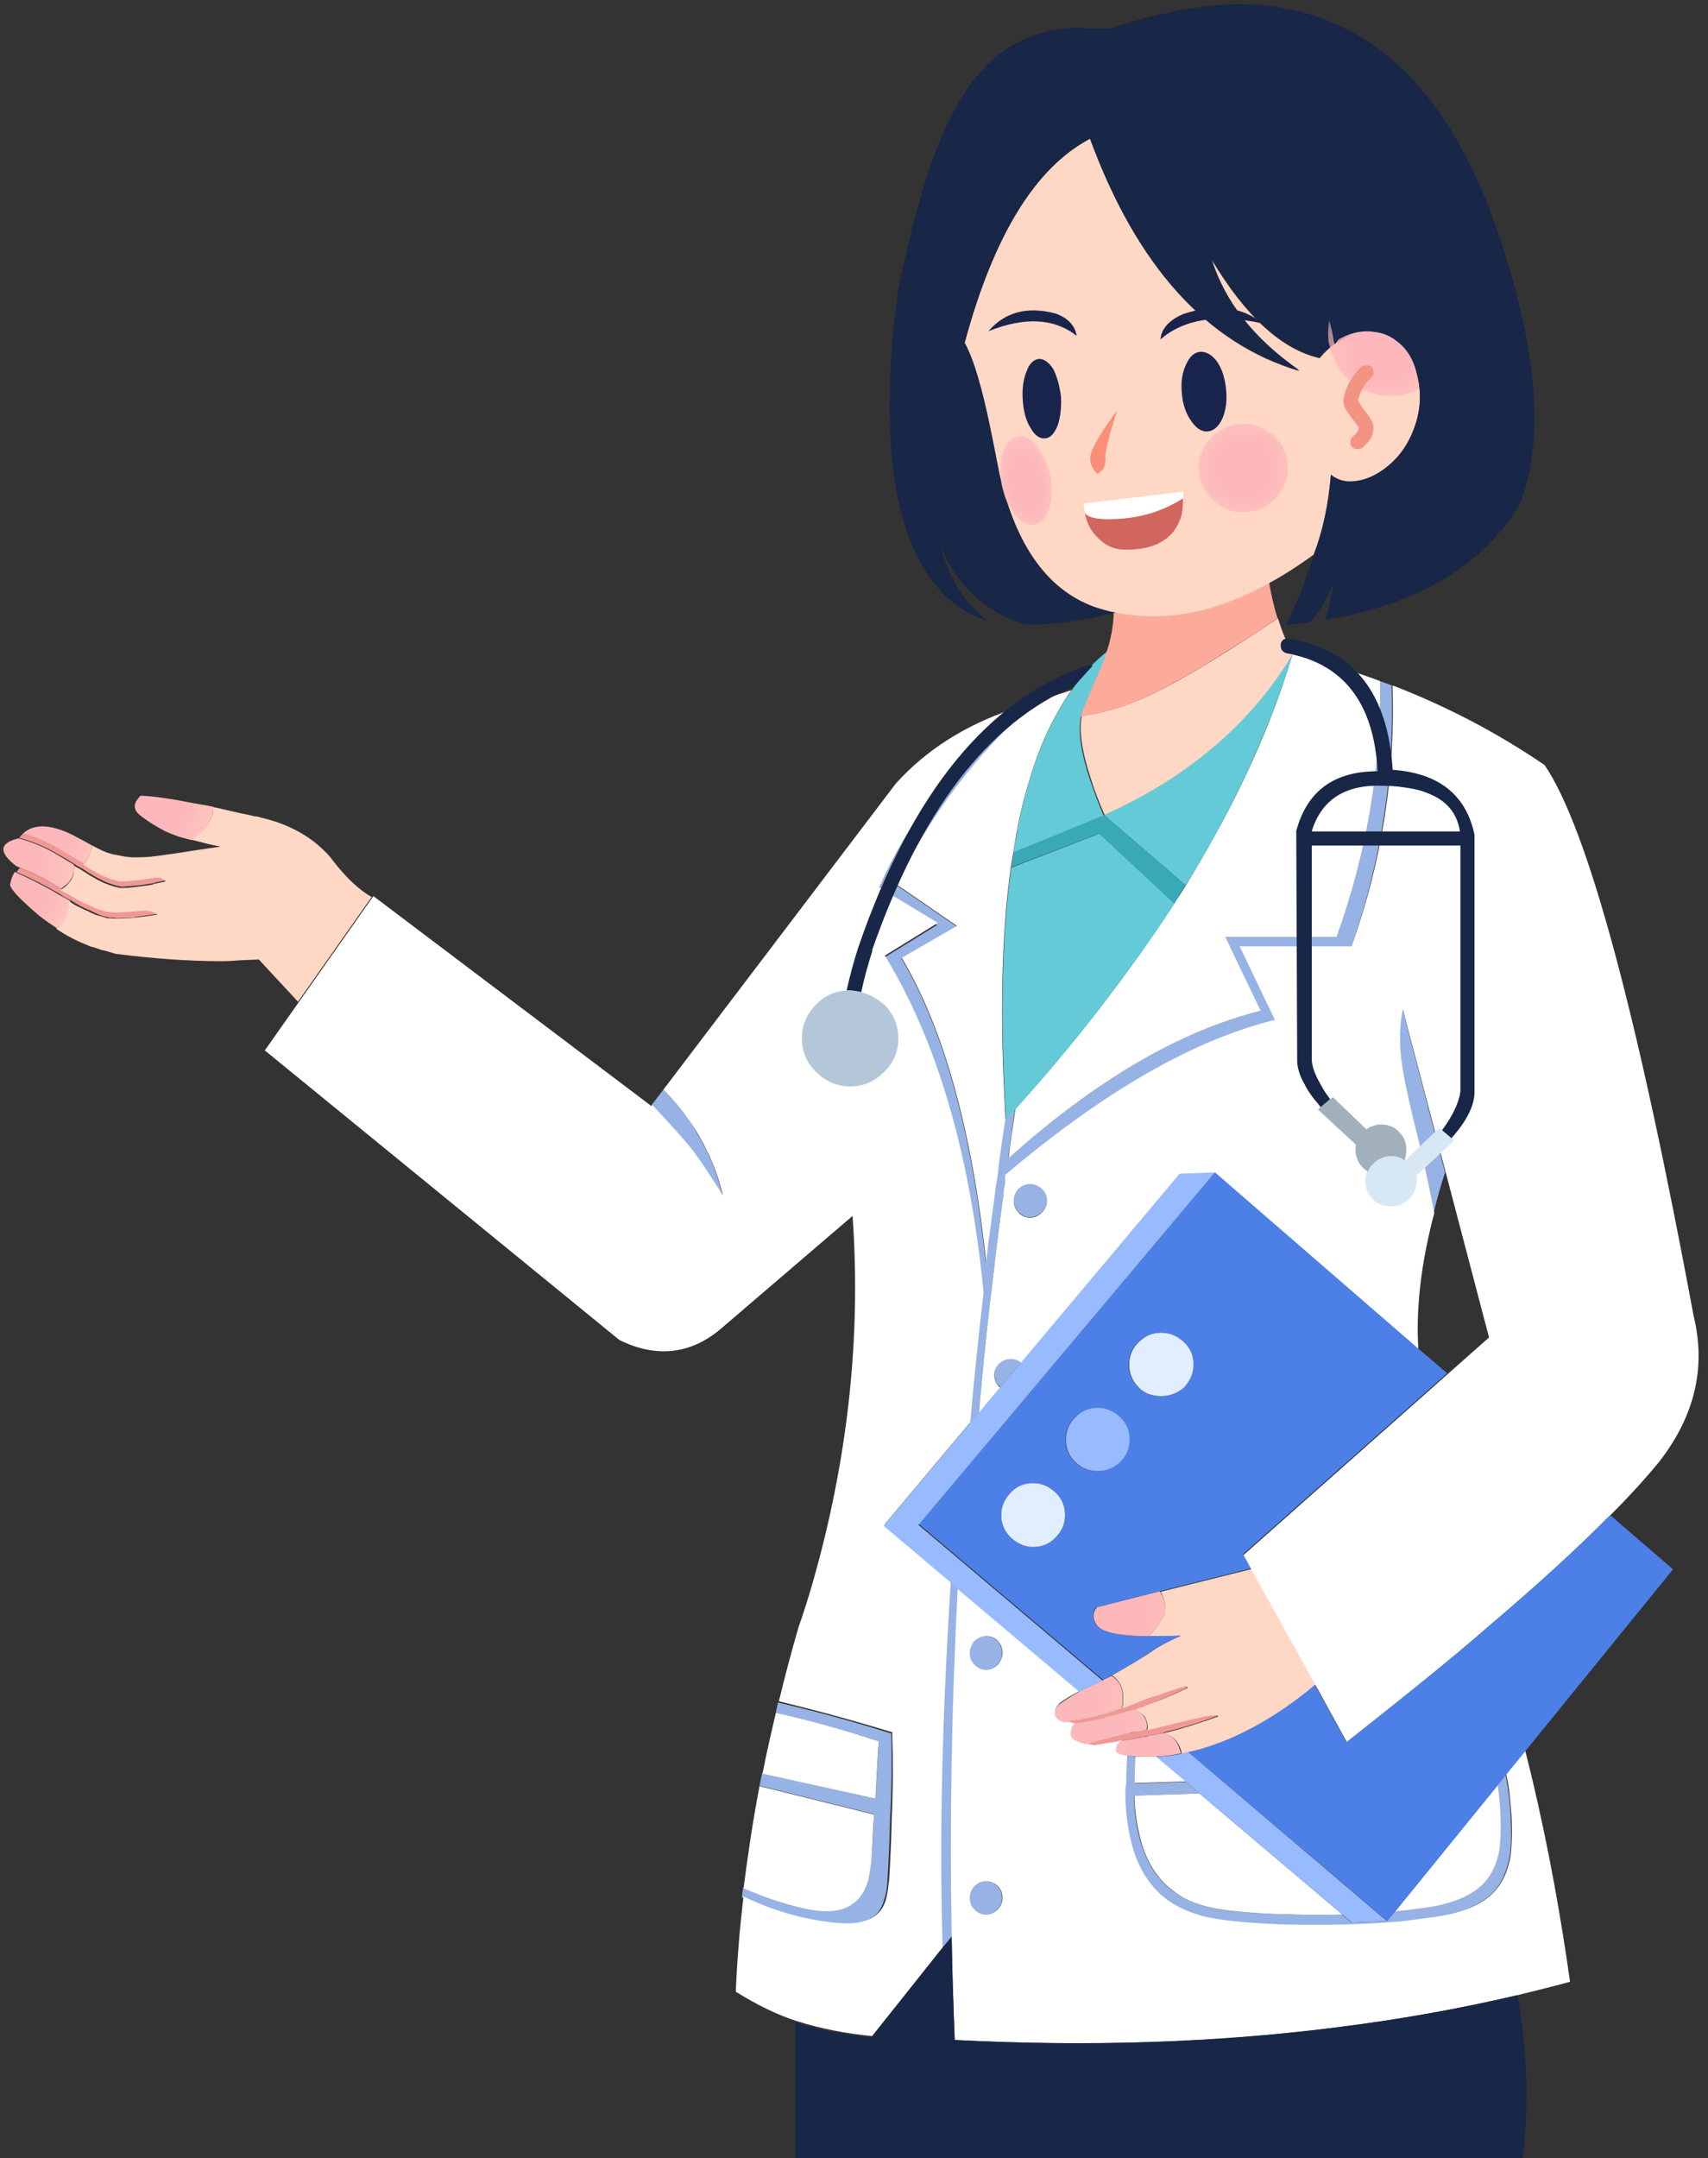
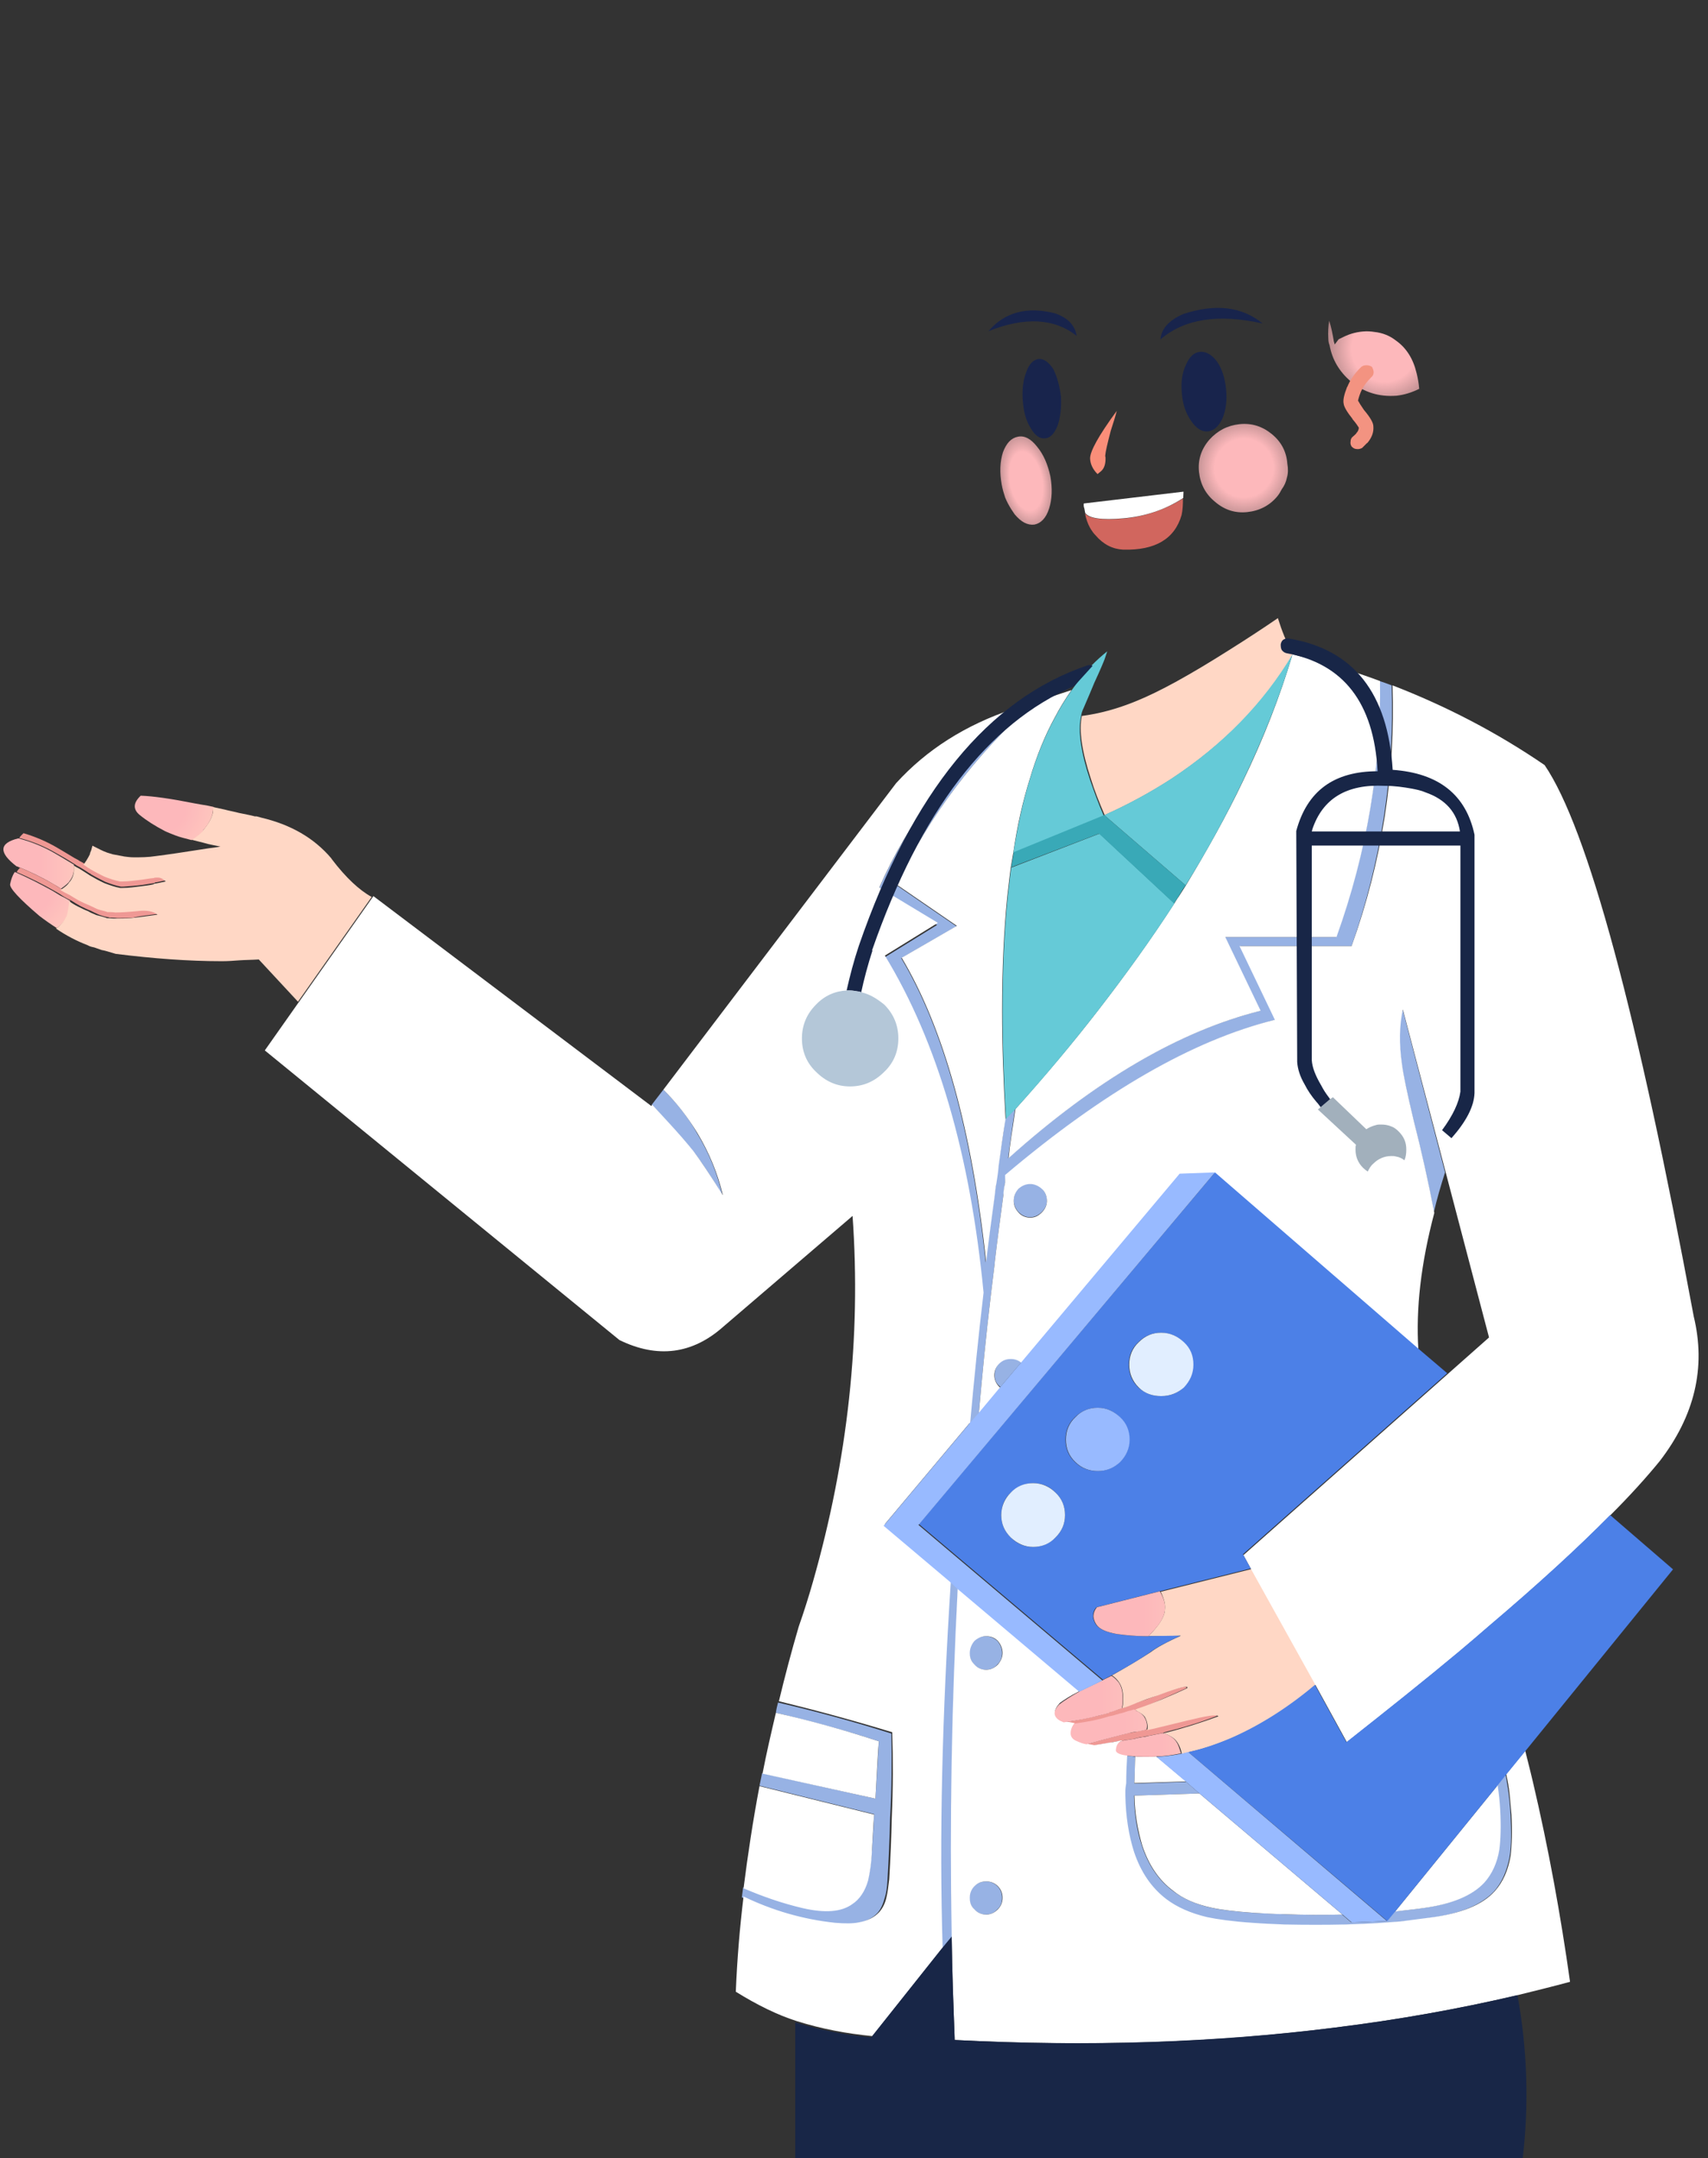
<svg xmlns="http://www.w3.org/2000/svg" xmlns:xlink="http://www.w3.org/1999/xlink" height="717.1" preserveAspectRatio="xMidYMid meet" version="1.0" viewBox="-1.6 -1.3 567.6 717.1" width="567.6" zoomAndPan="magnify">
  <rect x="-1.6" y="-1.3" width="567.6" height="717.1" fill="#333333" stroke="none" />
  <g>
    <g>
      <g>
        <g transform="matrix(1.432 0 0 1.432 -1874.15 1439.6)">
          <g>
            <path d="M1461.6-753.4l-2.7,3.5l3.6,3.9c2.4,2.6,4.4,4.9,6,6.9s3.9,5.4,6.8,10.2c-1.2-5.1-3.1-9.8-5.9-14.4 C1467.3-747.1,1464.6-750.4,1461.6-753.4 M1569.1-598.9c0,0.2-0.1,0.4-0.1,0.6c-0.1,1.7-0.1,3.7-0.2,5.9 c-0.1,0.6-0.1,1.2-0.2,1.9c0,0.3,0,0.6,0,1c0.1,4.8,0.8,9.2,2,13c1.6,4.7,4.1,8.4,7.5,11c2.5,2,5.7,3.4,9.5,4.2 c2.5,0.6,6,1,10.4,1.3c2.6,0.2,5.1,0.3,7.6,0.4c4.9,0.1,9.6,0.1,14,0c3-0.1,5.8-0.2,8.6-0.4c1.4-0.1,2.8-0.2,4.2-0.3 c2.3-0.3,4.6-0.5,6.9-0.9c7.1-0.9,12-3,15-6.1c1.9-2.1,3.1-4.9,3.7-8.2c0.4-2.5,0.4-5.7,0.2-9.6c-0.1-1.9-0.3-4-0.6-6.1 c-0.1-0.4-0.1-0.8-0.2-1.2c-0.1-0.7-0.2-1.4-0.4-2.1l-2,2.5c0.3,2,0.4,3.9,0.6,5.8c0.2,3.7,0.1,6.8-0.2,9.1 c-0.5,3.2-1.7,5.8-3.5,7.7c-2.8,3-7.5,5-14.2,5.9c-2.1,0.3-4.3,0.5-6.5,0.8l-1.8,2.2l-8.2,0.3l-2.1-1.8c-4.4,0.1-9,0.1-13.8-0.1 c-2.2-0.1-4.4-0.2-6.7-0.3c-4.3-0.3-7.6-0.7-9.9-1.2c-3.7-0.8-6.7-2.2-9-4c-3.2-2.4-5.6-5.9-7.1-10.5c-1.1-3.4-1.7-7.2-1.8-11.5 l15.2-0.5l-3.1-2.7l-12,0.4c0.1-2.3,0.1-4.4,0.2-6.2C1570.3-598.8,1569.6-598.8,1569.1-598.9 M1539.1-563.2 c0.8-0.7,1.1-1.6,1.1-2.7c0-1.1-0.4-2-1.1-2.7c-0.8-0.8-1.7-1.1-2.7-1.1s-2,0.4-2.7,1.1c-0.8,0.8-1.1,1.7-1.1,2.7 c0,1.1,0.4,2,1.1,2.7c0.8,0.8,1.7,1.2,2.7,1.2C1537.5-562,1538.4-562.4,1539.1-563.2 M1539.1-620c0.8-0.8,1.1-1.6,1.1-2.7 c0-1-0.4-2-1.1-2.8c-0.8-0.7-1.7-1.1-2.7-1.1s-2,0.4-2.7,1.1c-0.8,0.8-1.1,1.8-1.1,2.8s0.4,1.9,1.1,2.7c0.8,0.8,1.7,1.2,2.7,1.2 C1537.5-618.8,1538.4-619.2,1539.1-620 M1514.5-604c-8.5-2.7-17.3-5.1-26.3-7.2c-0.2,0.8-0.4,1.6-0.5,2.4 c8.2,1.9,16.2,4.1,23.9,6.6c-0.1,2-0.4,6.5-0.8,13.3l-26.3-5.9c-0.2,1-0.4,1.9-0.6,2.9l26.6,6.6c-0.1,2.5-0.3,5.2-0.5,8.2 s-0.5,5.4-1,7c-0.8,2.5-2,4.4-3.7,5.5c-2.5,1.8-6.3,2.1-11.5,0.9c-4.7-1.1-9.2-2.7-13.7-4.6c-0.1,0.8-0.2,1.5-0.3,2.3 c6.6,3.2,13.7,5.3,21.2,6.1c2.3,0.2,4.2,0.2,5.6-0.1c2-0.4,3.6-1.2,4.7-2.4c0.8-0.9,1.3-2.1,1.7-3.6c0.3-0.9,0.5-2.2,0.6-4 c0.3-4.9,0.5-9.8,0.6-14.4C1514.6-591.1,1514.6-597.7,1514.5-604 M1528.2-639.3c-0.1,0.1-0.1,0.2-0.1,0.3 c-2,30.8-2.7,59.2-1.9,85l2.4-2.9v-0.1c-0.5-27,0-53.9,1.4-80.8L1528.2-639.3 M1539.5-684.7c0.1,0.1,0.2,0.2,0.3,0.3l5-5.9 c-0.7-0.6-1.6-0.9-2.5-0.9c-1,0-2,0.4-2.7,1.1c-0.7,0.8-1.1,1.7-1.1,2.7C1538.4-686.3,1538.7-685.4,1539.5-684.7 M1633.1-772.2 c-0.8,3.6-0.9,7.9-0.2,12.7c0.3,2.4,1.2,6.7,2.7,13c1.8,7,3.4,14.2,4.8,21.5c0.7-3,1.6-6.1,2.6-9.2L1633.1-772.2 M1549.4-725 c0.8-0.8,1.2-1.6,1.2-2.7c0-1.1-0.4-2-1.2-2.8c-0.8-0.7-1.6-1.1-2.7-1.1c-1,0-2,0.4-2.7,1.1c-0.7,0.8-1.1,1.7-1.1,2.8 c0,1,0.4,1.9,1.1,2.7c0.8,0.8,1.7,1.2,2.7,1.2S1548.6-724.2,1549.4-725 M1630.6-847.2c-1-0.4-1.9-0.7-2.8-1 c0.4,19.8-3,39.6-10.1,59.4h-25.8l8.2,17.1c-18.8,4.7-38.3,16.1-58.5,34.2c0.4-3,0.9-6.8,1.6-11.4c-0.8,0.8-1.5,1.5-2.3,2.4 c-0.5,3.7-1.1,7.3-1.6,10.9c-0.2,1.3-0.4,2.6-0.5,3.9c-0.1,0.9-0.3,1.9-0.4,2.9c-0.7,5.2-1.4,10.3-2,15.5 c-3.3-30.6-9.8-54.2-19.6-70.6l12.8-7.4l-14-9.6c7.6-15.8,18.2-29.9,31.8-42.2l-4.8,1.6c-14.1,12.4-24.4,26.4-31.1,41.7 l13.6,8.2l-12.3,7.6c12.2,20,19.8,46,22.9,78.2c-1.1,10-2.2,20.1-3.1,30.1l2.2-2.5c0.8-9.2,1.7-18.4,2.8-27.6 c0.3-2.5,0.6-4.9,0.9-7.4c0-0.1,0-0.1,0-0.2c0.6-5.2,1.3-10.3,2-15.5c0.1-1,0.2-1.9,0.4-2.9c0-0.6,0.1-1.2,0.2-1.8 c22.7-19.3,43.6-31.3,62.6-36l-8.2-17.1h25.8C1628.2-806.5,1631.3-826.7,1630.6-847.2z" fill="#97B2E4" />
          </g>
          <radialGradient cx="760.678" cy="454.226" gradientTransform="translate(-247.035 -1732.155) scale(2.052)" gradientUnits="userSpaceOnUse" id="a" r="8.673" xlink:actuate="onLoad" xlink:show="other" xlink:type="simple">
            <stop offset=".326" stop-color="#fdb8bb" />
            <stop offset="1" stop-color="#ffd3c0" />
          </radialGradient>
          <path d="M1320.8-790.9L1320.8-790.9c1.1-0.7,1.9-1.6,2.4-2.7c0.1-0.1,0.1-0.3,0.2-0.4 c0.3-0.9,0.4-2,0.5-3.2c-0.8-0.5-1.6-0.9-2.2-1.2c-0.7-0.4-1.3-0.8-1.8-1.1c-2.7-1.5-5.6-3-8.8-4.4c0,0,0,0.1-0.1,0.1 c-0.5,0.8-0.8,1.7-1,2.7c-0.2,0.9,2.1,3.4,6.8,7.4C1318.1-792.7,1319.4-791.8,1320.8-790.9z" fill="url(#a)" />
          <linearGradient gradientTransform="translate(-2353.285 -1050.105) scale(2.052)" gradientUnits="userSpaceOnUse" id="b" x1="1785.068" x2="1796.255" xlink:actuate="onLoad" xlink:show="other" xlink:type="simple" y1="119.07" y2="119.07">
            <stop offset=".326" stop-color="#fdb8bb" />
            <stop offset="1" stop-color="#ffd3c0" />
          </linearGradient>
          <path d="M1324.8-804.3c0-0.2,0-0.4,0-0.6c0,0,0-0.1,0-0.2v-0.5c-1.8-1.1-3.2-1.9-4.2-2.5 c-2.7-1.6-5.6-2.8-8.7-3.6c-4.5,1.1-4.6,3.3-0.4,6.5h0.1c3,1.2,5.9,2.6,8.4,4.1c0.5,0.3,1.1,0.6,1.8,1.1c0,0,0-0.1,0.1-0.1 c1-0.7,1.7-1.3,1.9-1.7C1324.3-802.4,1324.7-803.3,1324.8-804.3z" fill="url(#b)" />
          <radialGradient cx="760.828" cy="453.833" gradientTransform="translate(-242.985 -1742.805) scale(2.052)" gradientUnits="userSpaceOnUse" id="c" r="8.781" xlink:actuate="onLoad" xlink:show="other" xlink:type="simple">
            <stop offset=".326" stop-color="#fdb8bb" />
            <stop offset="1" stop-color="#ffd3c0" />
          </radialGradient>
-           <path d="M1327-805.6c0.5-0.6,1-1.4,1.5-2.4c0.1-0.3,0.2-0.6,0.3-0.9c0.1-0.4,0.2-0.8,0.3-1.1 c-0.5-0.3-1.1-0.6-1.8-1c-0.6-0.3-1.1-0.6-1.7-0.9c-1.4-0.8-2.6-1.3-3.4-1.6c-4.1-1.5-7.2-1.3-9.3,0.8c2.7,0.8,5.3,1.9,7.7,3.3 c1.1,0.6,2.5,1.4,4.2,2.5c0.4,0.2,0.8,0.4,1.2,0.7c0.3,0.2,0.5,0.3,0.8,0.4C1326.9-805.8,1326.9-805.7,1327-805.6z" fill="url(#c)" />
          <g>
            <path d="M1344.5-794.2c-1.1-0.8-2.7-1.1-4.8-0.8c-2.2,0.2-3.8,0.3-5,0.3c-0.7-0.1-1.3-0.1-1.9-0.1 c-0.1,0-0.2-0.1-0.2-0.1c-0.6-0.1-1.3-0.3-2.1-0.6c-0.6-0.3-1.3-0.5-1.9-0.9c-0.8-0.4-1.6-0.7-2.4-1.1c-0.8-0.5-1.4-0.9-2-1.2 c-0.8-0.5-1.6-0.9-2.2-1.2c-0.7-0.4-1.3-0.8-1.8-1.1c-2.6-1.5-5.4-2.9-8.4-4.1l0.4,0.2c0.1,0.1,0.1,0.1,0.2,0.2l-0.2-0.1 c-0.3,0.3-0.5,0.6-0.7,0.9c3.2,1.4,6.2,2.9,8.8,4.4c0.5,0.3,1.1,0.6,1.8,1.1c0.6,0.4,1.4,0.8,2.2,1.2c0.6,0.4,1.3,0.8,2,1.2 c0.8,0.4,1.6,0.8,2.4,1.1c0.6,0.3,1.2,0.6,1.9,0.9c0.8,0.3,1.5,0.5,2.2,0.6c0.1,0,0.1,0,0.2,0.1c0.6,0,1.2,0,1.9,0.1 c1.2,0,2.4,0,3.7-0.1C1339.5-793.6,1341.5-793.8,1344.5-794.2 M1336.3-801.9c-0.3,0-0.5,0-0.6,0c-1.1-0.2-2.3-0.6-3.6-1.1 c-1.1-0.5-2.2-1.1-3.4-1.8c-0.1-0.1-0.2-0.1-0.3-0.2c-0.4-0.3-0.8-0.5-1.2-0.8c-0.1-0.1-0.1-0.1-0.2-0.2 c-0.3-0.1-0.5-0.3-0.8-0.4c-0.4-0.3-0.8-0.5-1.2-0.7c-1.8-1.1-3.2-1.9-4.2-2.5c-2.4-1.4-5-2.5-7.7-3.3c-0.1,0.1-0.2,0.2-0.3,0.3 c-0.3,0.3-0.5,0.5-0.7,0.8c3.1,0.8,6,2,8.7,3.6c1.1,0.6,2.5,1.4,4.2,2.5c0.4,0.3,0.8,0.5,1.2,0.7c0.7,0.4,1.4,0.9,2.2,1.4 c0.1,0,0.3,0.1,0.3,0.2c1.2,0.7,2.4,1.3,3.4,1.8c1.3,0.5,2.5,0.9,3.6,1.1c0.2,0,0.4,0,0.6,0c1.3-0.1,2.8-0.2,4.4-0.4 c0.8-0.1,1.7-0.3,2.6-0.4l0.3-0.1c0,0,0-0.1,0.1-0.1c0.3,0,1.1-0.2,2.6-0.5c-0.6-0.6-1.3-0.9-1.8-0.9s-0.9,0-0.9,0.1 c-1.1,0.2-2,0.3-2.9,0.4C1339-802.1,1337.6-801.9,1336.3-801.9 M1577.4-604.1c0.2-0.1,0.4-0.1,0.5-0.2c4-1,8.1-2.2,12.2-3.8 c-0.4-0.5-2.8-0.2-7.3,1c-4.4,1.1-6.7,1.6-7,1.7c-0.7,0.1-1.4,0.3-2.2,0.5c-0.1,0-0.3,0.1-0.4,0.1c-0.6,0.1-1.3,0.2-1.9,0.4 h-0.1c-0.6,0.1-1.2,0.2-1.7,0.3c-0.1,0-0.2,0-0.4,0.1c-1.3,0.3-4.4,1.1-9.4,2.5l1.6,0.3l3-0.5c0.2,0,0.4-0.1,0.6-0.1 c0.9-0.2,1.6-0.3,2.2-0.4c0.4,0,0.7-0.1,0.9-0.1c0.4-0.1,0.8-0.2,1.1-0.2c0.6-0.1,1.3-0.2,1.9-0.3c0,0,0.1-0.1,0.2-0.1 c0.6-0.1,1.1-0.3,1.6-0.3c0.4-0.1,0.9-0.2,1.5-0.3C1575.4-603.7,1576.4-603.9,1577.4-604.1 M1582.9-614.5 c0.6-0.8-1.6-0.3-6.6,1.6c-2.1,0.8-3.8,1.4-5.1,1.8c-0.9,0.3-1.5,0.6-2,0.8s-0.8,0.3-0.9,0.3s-0.2,0-0.4,0.1 c-0.2,0.1-0.4,0.1-0.5,0.2c-0.8,0.3-1.6,0.5-2.4,0.8c-0.1,0.1-0.2,0.1-0.3,0.2c-0.6,0.1-1.3,0.3-2,0.5c-2.6,0.6-5.3,1.2-8.3,1.6 c0.3,0,0.6,0.1,1,0.2c0.5,0.1,1,0.2,1.5,0.3c2.9-0.4,5.7-0.9,8.3-1.5c0.7-0.2,1.3-0.4,2-0.5c0.1,0,0.2,0,0.3-0.1 c0.6-0.2,1.2-0.4,1.8-0.5c0.3-0.1,0.5-0.2,0.7-0.2h0.1c0.3-0.1,0.6-0.3,0.9-0.3c0.1,0,0.3-0.1,0.5-0.2c0,0,0.1-0.1,0.2-0.1 C1575-611,1578.8-612.6,1582.9-614.5z" fill="#EF9894" />
          </g>
          <g>
            <path d="M1356.9-817.1c-0.4,1.2-1.1,2.3-2.1,3.5c0,0-0.1,0-0.1,0.1c-1.2,1.1-2.1,1.8-2.6,2l-0.1,0.1 c1.1,0.3,2.5,0.6,3.9,1c0.9,0.2,1.8,0.4,2.9,0.6c-1,0.2-1.9,0.3-2.7,0.4c-5.7,0.9-9.8,1.5-12.2,1.8c-1.9,0.3-3.6,0.3-5.2,0.3 c-0.8,0-1.5-0.1-2.3-0.2c-0.3-0.1-0.6-0.1-1-0.2c-0.5-0.1-1-0.2-1.6-0.3c-0.4-0.1-0.9-0.3-1.3-0.4c-0.9-0.3-2-0.9-3.4-1.6 c-0.1,0.4-0.2,0.7-0.3,1.1c-0.1,0.3-0.3,0.6-0.3,0.9c-0.5,1-1,1.8-1.5,2.4c0.4,0.3,0.8,0.5,1.2,0.8c0.1,0,0.3,0.1,0.3,0.2 c1.2,0.7,2.4,1.3,3.4,1.8c1.3,0.5,2.5,0.9,3.6,1.1c0.2,0,0.4,0,0.6,0c1.3,0,2.8-0.2,4.4-0.4c0.8-0.1,1.8-0.3,2.9-0.4 c0-0.1,0.3-0.1,0.9-0.1s1.2,0.3,1.8,0.9c-1.4,0.3-2.3,0.5-2.6,0.5c-0.1,0-0.1,0-0.1,0.1l-0.3,0.1c-0.9,0.2-1.8,0.3-2.6,0.4 c-1.6,0.2-3,0.4-4.4,0.4c-0.3,0-0.5,0-0.6,0c-1.1-0.2-2.3-0.6-3.6-1.1c-1.1-0.5-2.2-1.1-3.4-1.8c-0.1-0.1-0.2-0.1-0.3-0.2 c-0.8-0.5-1.5-1-2.2-1.4c-0.4-0.2-0.8-0.4-1.2-0.7v0.5c0,0.1,0,0.1,0,0.2c0,0.2,0,0.4,0,0.6c-0.1,1.1-0.5,2-1.1,2.6 c-0.2,0.4-0.8,1-1.9,1.7c0,0-0.1,0-0.1,0.1c0.6,0.4,1.4,0.8,2.2,1.2c0.6,0.4,1.3,0.8,2,1.2c0.8,0.4,1.6,0.8,2.4,1.1 c0.6,0.3,1.3,0.6,1.9,0.9c0.8,0.3,1.5,0.4,2.1,0.6c0,0,0.1,0,0.2,0.1c0.6,0,1.3,0,1.9,0.1c1.2,0,2.9-0.1,5-0.3 c2.2-0.3,3.8,0,4.8,0.8c-2.9,0.4-5,0.7-6.2,0.8c-1.3,0.1-2.5,0.1-3.7,0.1c-0.7,0-1.4-0.1-1.9-0.1c-0.1,0-0.1-0.1-0.2-0.1 c-0.6-0.2-1.4-0.4-2.2-0.6c-0.6-0.3-1.3-0.5-1.9-0.9c-0.8-0.3-1.6-0.7-2.4-1.1c-0.8-0.4-1.4-0.8-2-1.2c-0.1,1.3-0.3,2.3-0.5,3.2 c-0.1,0.2-0.1,0.3-0.2,0.4c-0.5,1.1-1.3,2-2.3,2.7h-0.1c2.3,1.6,4.8,2.9,7.4,3.9c0.5,0.3,1,0.4,1.5,0.5c0.6,0.2,1.1,0.4,1.7,0.6 c0.6,0.1,1.7,0.4,3.3,0.9c8.8,1.1,17,1.7,24.4,1.7c0.1,0,0.3,0,0.4,0c1.3,0,2.6-0.1,3.9-0.2c1.5-0.1,3-0.1,4.5-0.2l9.1,9.8 l17.1-24.3c-2.9-1.6-6-4.5-9.2-8.7c-0.1-0.1-0.1-0.2-0.2-0.3c-4-4.7-9.4-7.8-16.2-9.4c-0.3-0.1-0.7-0.2-1.1-0.3 c-0.1,0-0.2,0-0.4,0c-1.1-0.3-2.3-0.5-3.7-0.8c-1.1-0.3-2.3-0.5-3.4-0.8c-1-0.2-1.9-0.4-2.8-0.6 C1357.1-818.3,1357.1-817.6,1356.9-817.1 M1578-633c0,1.5-0.9,3.2-2.8,5.3c-0.4,0.4-0.7,0.8-1,1.1c2,0,4.5,0,7.5-0.1 c-3.4,1.5-5.7,2.8-7,3.8c-2.3,1.5-5.3,3.3-9,5.4c0.8,0.5,1.3,1.1,1.7,1.7c0.6,0.9,0.9,2.1,0.9,3.7c0,0.2,0,0.3,0,0.5 c0,0.6-0.1,1.2-0.2,1.7c0.1,0,0.3-0.1,0.4-0.1s0.4-0.1,0.9-0.3c0.5-0.2,1.1-0.4,2-0.8c1.3-0.5,2.9-1.1,5.1-1.8 c5-1.9,7.2-2.4,6.6-1.6c-4.1,1.9-7.9,3.5-11.4,4.7c-0.1,0-0.1,0-0.2,0.1c-0.2,0.1-0.3,0.1-0.5,0.2c0.1,0,0.3,0.1,0.5,0.3 c0.8,0.4,1.4,0.8,1.8,1.3c0.6,1.1,0.8,2.1,0.6,3.1c0.8-0.2,1.5-0.3,2.2-0.5c0.3-0.1,2.6-0.6,7-1.7c4.5-1.1,6.9-1.5,7.3-1 c-4.1,1.5-8.2,2.8-12.2,3.8c-0.2,0-0.4,0.1-0.5,0.2c0.3,0,0.5,0.1,0.7,0.2c1.2,0.5,2,1.1,2.5,1.9c0.4,0.6,0.8,1.5,1,2.6 c0.5-0.1,1.1-0.2,1.7-0.4c3.2-0.7,6.5-1.8,10-3.3c6.7-2.9,13.2-7,19.5-12.4l-14.9-26.8l-21.2,5.3 C1577.7-635.5,1578.1-634.1,1578-633 M1604.2-862.8c-3.2,2.2-7,4.7-11.3,7.4c-9,5.7-16.2,9.7-21.7,11.9 c-4.4,1.8-8.6,2.9-12.5,3.4c-0.7,3.4,0,8.2,2.1,14.6c0.8,2.6,1.9,5.4,3.2,8.4c5.6-2.5,10.7-5.3,15.5-8.4 c12-7.9,21.5-17.5,28.2-28.9C1606.2-857.1,1605.1-859.9,1604.2-862.8z" fill="#FFD7C5" />
          </g>
          <radialGradient cx="761.725" cy="453.562" gradientTransform="translate(-218.685 -1750.155) scale(2.052)" gradientUnits="userSpaceOnUse" id="d" r="9.601" xlink:actuate="onLoad" xlink:show="other" xlink:type="simple">
            <stop offset=".326" stop-color="#fdb8bb" />
            <stop offset="1" stop-color="#ffd3c0" />
          </radialGradient>
          <path d="M1354.8-813.6c1-1.1,1.7-2.3,2.1-3.5c0.1-0.5,0.2-1.2,0.3-1.9c-0.9-0.2-1.8-0.4-2.6-0.5 c-0.6-0.1-1.1-0.2-1.7-0.3c-5.5-1.1-9.7-1.7-12.6-1.8c-1.8,1.7-1.8,3.2-0.2,4.5c1.6,1.3,3.5,2.5,5.8,3.7c0.6,0.3,1.4,0.6,2.4,1 s2.3,0.7,3.8,1.1c0,0,0.1,0,0.1-0.1c0.6-0.3,1.5-1,2.6-2C1354.7-813.6,1354.8-813.6,1354.8-813.6z" fill="url(#d)" />
          <g>
            <path d="M1510.8-588.9c0.4-6.9,0.6-11.3,0.8-13.3c-7.7-2.5-15.7-4.8-23.9-6.6c-1.1,4.7-2.2,9.4-3.1,14.1 L1510.8-588.9 M1655.8-586.2c-0.1-1.9-0.3-3.8-0.6-5.8l-23.8,29.3c2.2-0.3,4.4-0.5,6.5-0.8c6.7-0.9,11.4-2.9,14.2-5.9 c1.8-2,3-4.6,3.5-7.7C1655.9-579.4,1656-582.5,1655.8-586.2 M1510-577c0.2-3,0.3-5.7,0.5-8.2l-26.6-6.6 c-1.5,7.9-2.7,15.8-3.7,23.7c4.4,1.9,9,3.5,13.7,4.6c5.2,1.2,9,0.9,11.5-0.9c1.7-1.1,3-3,3.7-5.5 C1509.5-571.6,1509.9-574,1510-577 M1570.9-589.6c0.1,4.3,0.8,8.1,1.8,11.5c1.5,4.6,3.9,8.1,7.1,10.5c2.3,1.9,5.3,3.2,9,4 c2.3,0.5,5.6,0.9,9.9,1.2c2.3,0.1,4.5,0.3,6.7,0.3c4.8,0.2,9.4,0.2,13.8,0.1l-33.2-28.1L1570.9-589.6 M1571.1-598.7 c-0.1,1.8-0.1,3.9-0.2,6.2l12-0.4l-6.9-5.8c-0.4,0-0.7,0-1.1,0.1C1573.4-598.6,1572.2-598.6,1571.1-598.7 M1557.7-613.6 c0.2-0.1,0.3-0.2,0.5-0.3l-28.3-23.9c-1.4,26.9-1.9,53.8-1.4,80.8v0.1c0.1,8,0.4,16,0.7,24c31,1.6,60.5,0.7,88.4-2.9 c14.5-1.8,28.6-4.3,42.2-7.5c4.1-1,8.1-2,12.2-3.1c-2.2-15.6-5-31-8.6-46.3c-0.2-0.8-0.4-1.6-0.6-2.5c-0.4-1.6-0.8-3.2-1.2-4.8 l-4.4,5.4c0.1,0.7,0.3,1.4,0.4,2.1c0.1,0.4,0.1,0.8,0.2,1.2c0.3,2.2,0.4,4.2,0.6,6.1c0.2,3.9,0.1,7.1-0.2,9.6 c-0.6,3.4-1.8,6.1-3.7,8.2c-2.9,3.2-7.9,5.2-15,6.1c-2.3,0.3-4.6,0.6-6.9,0.9c-1.4,0.1-2.9,0.2-4.2,0.3 c-2.8,0.2-5.6,0.3-8.6,0.4c-4.4,0.1-9.1,0.1-14,0c-2.4-0.1-5-0.2-7.6-0.4c-4.5-0.3-8-0.8-10.4-1.3c-3.8-0.9-7-2.3-9.5-4.2 c-3.4-2.6-5.9-6.2-7.5-11c-1.2-3.8-1.9-8.1-2-13c0-0.3,0-0.6,0-1c0-0.6,0.1-1.3,0.2-1.9c0-2.2,0.1-4.1,0.2-5.9 c0-0.2,0-0.4,0.1-0.6c-1.7-0.3-2.5-0.7-2.5-1.3c0.1-1.2,0.6-1.9,1.5-2.1c-0.3,0-0.6,0-0.9,0.1c-0.6,0.1-1.3,0.3-2.2,0.4 c-0.3,0-0.5,0.1-0.6,0.1l-3,0.5l-1.6-0.3c-0.7-0.1-1.5-0.3-2.4-0.8c-0.9-0.4-1.3-1-1.3-1.8c0-0.6,0.2-1.3,0.6-1.9 c0.1-0.1,0.1-0.3,0.2-0.3c-0.5-0.1-1-0.2-1.5-0.3c-0.4-0.1-0.7-0.1-1-0.2c-0.4-0.1-0.7-0.3-0.9-0.4c-0.7-0.4-1.1-0.9-1.2-1.5 c-0.1-0.7,0.3-1.4,1.1-2.3C1554.7-611.9,1556.1-612.8,1557.7-613.6 M1540.3-622.7c0,1-0.4,1.9-1.1,2.7c-0.8,0.8-1.7,1.2-2.7,1.2 s-2-0.4-2.7-1.2c-0.8-0.8-1.1-1.6-1.1-2.7c0-1,0.4-2,1.1-2.8c0.8-0.7,1.7-1.1,2.7-1.1c1.1,0,2,0.4,2.7,1.1 C1539.9-624.7,1540.3-623.7,1540.3-622.7 M1540.3-565.9c0,1.1-0.4,2-1.1,2.7c-0.8,0.8-1.7,1.2-2.7,1.2s-2-0.4-2.7-1.2 c-0.8-0.7-1.1-1.6-1.1-2.7c0-1.1,0.4-2,1.1-2.7c0.8-0.8,1.7-1.1,2.7-1.1c1.1,0,2,0.4,2.7,1.1S1540.3-567,1540.3-565.9 M1540.9-731.8c-0.2,0.9-0.4,1.9-0.4,2.9c-0.7,5.2-1.4,10.3-2,15.5c0,0,0,0.1,0,0.2c-0.3,2.4-0.6,4.9-0.9,7.4 c-1.1,9.2-2,18.4-2.8,27.6l5-6c-0.1-0.1-0.2-0.2-0.3-0.3c-0.7-0.7-1.1-1.6-1.1-2.6c0-1.1,0.4-2,1.1-2.7c0.8-0.8,1.7-1.1,2.7-1.1 s1.8,0.3,2.5,0.9l36.7-43.7l8.2-0.3l47.2,40.9c-0.6-9.5,0.6-20,3.7-31.7c-1.4-7.3-3-14.5-4.8-21.5c-1.5-6.3-2.4-10.6-2.7-13 c-0.7-4.8-0.6-9.1,0.2-12.7l10,38l10,38.1l-9.6,8.5l-47.4,42l1.8,3.3l14.9,26.8l7.3,13.3c9.5-7.5,18.3-14.5,26.2-21.1 c2.4-2,4.7-4,6.9-5.9c11.2-9.5,20.6-18.1,28.1-25.7c4.5-4.5,8.3-8.7,11.4-12.5c8.1-10.5,10.8-21.7,7.9-33.6 c-13.1-70.5-24.6-113.2-34.6-127.9c-11.1-7.6-22.9-13.7-35.3-18.5c0.7,20.5-2.4,40.7-9.5,60.5h-26l8.2,17.1 c-19,4.7-39.8,16.7-62.6,36C1540.9-733,1540.9-732.5,1540.9-731.8 M1550.6-727.6c0,1-0.4,1.9-1.2,2.7c-0.8,0.8-1.6,1.2-2.7,1.2 c-1,0-2-0.4-2.7-1.2s-1.1-1.6-1.1-2.7c0-1.1,0.4-2,1.1-2.8c0.8-0.7,1.7-1.1,2.7-1.1s1.9,0.4,2.7,1.1 C1550.2-729.7,1550.6-728.7,1550.6-727.6 M1542.7-841.7c-11,3.7-20,9.4-27.1,17.2l-54,71.1c3,3,5.6,6.3,7.9,10.1 c2.7,4.5,4.7,9.3,5.9,14.4c-3-4.8-5.3-8.2-6.8-10.2c-1.6-2-3.6-4.3-6-6.9l-3.6-3.9l-0.2,0.3l-64.5-48.7l-17.1,24.3l-8.1,11.5 l82.3,67.2c8.8,4.3,16.9,3.3,24.1-3.1l30-25.7c2,28.2-1.1,56.5-9.2,84.9c-1,3.5-2.1,7-3.3,10.4c-1.7,5.8-3.2,11.5-4.6,17.3 c9,2.2,17.8,4.6,26.3,7.2c0.2,6.3,0.2,12.9-0.1,19.7c-0.1,4.7-0.3,9.5-0.6,14.4c-0.2,1.8-0.4,3.2-0.6,4 c-0.3,1.5-0.9,2.7-1.7,3.6c-1.1,1.2-2.6,2-4.7,2.4c-1.4,0.3-3.3,0.3-5.6,0.1c-7.5-0.8-14.6-2.9-21.2-6.1 c-0.9,7.4-1.5,14.8-1.8,22.1c5,3.1,9.7,5.4,14.1,6.8c5.7,1.8,11.5,2.9,17.6,3.5l16.3-20.5c-0.8-25.8-0.1-54.1,1.9-85 c0-0.1,0-0.3,0.1-0.3l-15.4-13l19.8-23.6c0.9-10,1.9-20,3.1-30.1c-3.1-32.1-10.7-58.2-22.9-78.2l12.3-7.6l-13.6-8.2 C1518.3-815.3,1528.6-829.2,1542.7-841.7 M1552.4-839.7c1.2-2.3,2.5-4.4,3.9-6.4l-8.8,2.9c-13.6,12.3-24.2,26.3-31.8,42.2 l14,9.6l-12.8,7.4c9.8,16.5,16.3,40,19.6,70.6c0.6-5.2,1.3-10.3,2-15.5c0.1-1,0.2-1.9,0.4-2.9c0.2-1.3,0.4-2.5,0.5-3.9 c0.5-3.6,1-7.3,1.6-10.9c-0.5-8.9-0.8-17.2-0.8-25.1c0-9.6,0.4-18.4,1.2-26.5c0.3-2.3,0.5-4.5,0.8-6.7c0.2-1.2,0.4-2.4,0.6-3.5 c0.9-6.2,2.2-11.9,3.8-17C1548.2-830.8,1550.1-835.5,1552.4-839.7 M1607.6-854.4c-2.9,9.7-6.7,19.5-11.5,29.4 c-3.8,8-8.3,16-13.3,24.3c-0.5,0.8-1.1,1.7-1.6,2.5c-0.4,0.5-0.7,1.1-1.1,1.7c-5.3,8.2-11.2,16.4-17.7,24.8 c-5.8,7.5-12.2,15.1-19.1,22.8c-0.7,4.6-1.3,8.4-1.6,11.4c20.2-18.1,39.7-29.5,58.5-34.2l-8.2-17.1h25.8 c7.1-19.8,10.4-39.6,10.1-59.4C1621.2-850.7,1614.5-852.7,1607.6-854.4z" fill="#FFF" />
          </g>
          <g>
            <path d="M1528.5-556.9l-2.4,2.9l-16.3,20.5c-6.1-0.6-11.9-1.7-17.6-3.5v31.7H1661c1.5-12.7,1.1-25.3-1.2-38 c-13.7,3.2-27.7,5.7-42.2,7.5c-27.9,3.5-57.4,4.5-88.4,2.9C1528.9-541,1528.6-549,1528.5-556.9z" fill="#182647" />
          </g>
          <linearGradient gradientTransform="translate(-2353.285 -1050.105) scale(2.052)" gradientUnits="userSpaceOnUse" id="e" x1="1905.45" x2="1923.012" xlink:actuate="onLoad" xlink:show="other" xlink:type="simple" y1="216.695" y2="216.695">
            <stop offset=".326" stop-color="#fdb8bb" />
            <stop offset="1" stop-color="#ffd3c0" />
          </linearGradient>
          <path d="M1556.9-606.3c-0.1,0.1-0.1,0.2-0.2,0.3c-0.4,0.6-0.6,1.3-0.6,1.9c0,0.8,0.4,1.4,1.3,1.8 c0.9,0.4,1.7,0.7,2.4,0.8c5-1.4,8.2-2.2,9.4-2.5c0.2,0,0.3-0.1,0.4-0.1c0.5-0.1,1.1-0.3,1.7-0.3h0.1c0.6-0.1,1.3-0.3,1.9-0.4 c0.1,0,0.2-0.1,0.4-0.1c0.3-1,0.1-2-0.6-3.1c-0.4-0.5-1-1-1.8-1.3c-0.2-0.1-0.3-0.2-0.5-0.3c-0.3,0.1-0.6,0.2-0.9,0.3h-0.1 c-0.2,0-0.4,0.1-0.7,0.2c-0.6,0.2-1.2,0.4-1.8,0.5c-0.1,0.1-0.2,0.1-0.3,0.1c-0.6,0.2-1.3,0.4-2,0.5 C1562.6-607.2,1559.9-606.7,1556.9-606.3z" fill="url(#e)" />
          <linearGradient gradientTransform="translate(-2353.285 -1050.105) scale(2.052)" gradientUnits="userSpaceOnUse" id="f" x1="1903.571" x2="1919.25" xlink:actuate="onLoad" xlink:show="other" xlink:type="simple" y1="213.551" y2="213.551">
            <stop offset=".326" stop-color="#fdb8bb" />
            <stop offset="1" stop-color="#ffd3c0" />
          </linearGradient>
          <path d="M1565.6-617.4c-0.1,0.1-0.3,0.1-0.4,0.2c-0.6,0.3-1.1,0.5-1.6,0.8c-2.3,1.1-4.1,2-5.4,2.6 c-0.1,0.1-0.3,0.2-0.5,0.3c-1.6,0.9-3,1.8-4.2,2.7c-0.8,0.8-1.2,1.6-1.1,2.3c0.1,0.6,0.5,1.1,1.2,1.5c0.3,0.1,0.6,0.3,0.9,0.4 c2.9-0.4,5.7-0.9,8.3-1.6c0.7-0.2,1.3-0.3,2-0.5c0.1,0,0.2-0.1,0.3-0.2c0.8-0.2,1.6-0.5,2.4-0.8c0.2-0.1,0.4-0.1,0.5-0.2 c0.1-0.5,0.2-1.1,0.2-1.7c0-0.1,0-0.3,0-0.5c0-1.6-0.3-2.8-0.9-3.7C1566.9-616.3,1566.4-616.9,1565.6-617.4z" fill="url(#f)" />
          <g>
            <path d="M1593.4-603c-3.5,1.5-6.8,2.6-10,3.3l46.2,39.2l1.8-2.2l23.8-29.3l2-2.5l4.4-5.4l34.3-42.2l-14.6-12.6 c-7.5,7.6-16.9,16.2-28.1,25.7c-2.2,1.9-4.5,3.9-6.9,5.9c-7.9,6.6-16.7,13.6-26.2,21.1l-7.3-13.3 C1606.5-610,1600-605.9,1593.4-603 M1643.5-687.6l-6.7-5.7l-47.2-40.9l-68.7,81.6l42.7,36.1c0.5-0.2,1-0.5,1.6-0.8 c0.1,0,0.2-0.1,0.4-0.2c3.7-2,6.7-3.8,9-5.4c1.3-1,3.7-2.3,7-3.8c-3,0-5.6,0.1-7.5,0.1c-0.3,0-0.6,0-0.9,0 c-2.2,0-4.3-0.2-6.5-0.5c-2.2-0.4-3.6-1-4.5-1.9c-0.5-0.6-0.8-1.3-0.9-2.1c0-0.9,0.2-1.6,0.8-2.2l14.6-3.7l21.2-5.3l-1.8-3.3 L1643.5-687.6 M1584.5-689.6c0,2-0.7,3.8-2.2,5.3c-1.5,1.4-3.2,2-5.3,2c-2,0-3.7-0.7-5.2-2c-1.5-1.5-2.2-3.2-2.2-5.3 s0.7-3.8,2.2-5.2c1.4-1.4,3.2-2.2,5.2-2.2s3.8,0.7,5.3,2.2C1583.8-693.4,1584.5-691.7,1584.5-689.6 M1540-654.7 c0-2,0.7-3.8,2.2-5.2s3.2-2.2,5.2-2.2s3.8,0.7,5.2,2.2c1.5,1.4,2.2,3.2,2.2,5.2s-0.7,3.7-2.2,5.2c-1.4,1.4-3.2,2.2-5.2,2.2 s-3.7-0.7-5.2-2.2C1540.7-651,1540-652.7,1540-654.7 M1569.7-672.2c0,2-0.7,3.8-2.2,5.2s-3.2,2.1-5.2,2.1s-3.8-0.7-5.2-2.1 c-1.5-1.4-2.2-3.2-2.2-5.2s0.7-3.8,2.2-5.2c1.4-1.4,3.2-2.2,5.2-2.2s3.7,0.7,5.2,2.2C1569-676,1569.7-674.3,1569.7-672.2z" fill="#4C80E7" />
          </g>
          <linearGradient gradientTransform="translate(-2353.285 -1050.105) scale(2.052)" gradientUnits="userSpaceOnUse" id="g" x1="1910.562" x2="1925.435" xlink:actuate="onLoad" xlink:show="other" xlink:type="simple" y1="218.742" y2="218.742">
            <stop offset=".326" stop-color="#fdb8bb" />
            <stop offset="1" stop-color="#ffd3c0" />
          </linearGradient>
          <path d="M1581.7-599.4c-0.3-1.1-0.6-2-1-2.6c-0.5-0.8-1.3-1.4-2.5-1.9c-0.2-0.1-0.4-0.1-0.7-0.2 c-1,0.2-2,0.4-3.1,0.6c-0.5,0.1-1,0.3-1.5,0.3c-0.5,0.1-1,0.2-1.6,0.3c-0.1,0-0.1,0-0.2,0.1c-0.6,0.1-1.2,0.2-1.9,0.3 c-0.3,0-0.7,0.1-1.1,0.2c-0.9,0.2-1.4,0.9-1.5,2.1c-0.1,0.6,0.8,1.1,2.5,1.3c0.5,0.1,1.2,0.1,2,0.2c1.1,0.1,2.3,0.1,3.8,0.1 c0.4,0,0.8-0.1,1.1-0.1C1577.8-598.7,1579.7-599,1581.7-599.4z" fill="url(#g)" />
          <g>
            <path d="M1583.4-599.7c-0.6,0.1-1.1,0.3-1.7,0.4c-2,0.4-3.9,0.6-5.7,0.7l6.9,5.8l3.1,2.7l33.2,28.1l2.1,1.8 l8.2-0.3L1583.4-599.7 M1567.6-667c1.4-1.4,2.2-3.2,2.2-5.2s-0.7-3.8-2.2-5.2s-3.2-2.2-5.2-2.2s-3.8,0.7-5.2,2.2 c-1.5,1.4-2.2,3.2-2.2,5.2s0.7,3.8,2.2,5.2c1.4,1.4,3.2,2.1,5.2,2.1C1564.4-664.9,1566.1-665.6,1567.6-667 M1589.6-734.2 l-8.2,0.3l-36.7,43.7l-5,5.9l-5,6l-2.2,2.5l-19.8,23.6l15.4,13l1.7,1.6l28.3,23.9c1.3-0.6,3.1-1.5,5.4-2.6l-42.7-36.1 L1589.6-734.2z" fill="#98BAFF" />
          </g>
          <linearGradient gradientTransform="translate(-2353.285 -1050.105) scale(2.052)" gradientUnits="userSpaceOnUse" id="h" x1="1908.028" x2="1924.46" xlink:actuate="onLoad" xlink:show="other" xlink:type="simple" y1="203.901" y2="203.901">
            <stop offset=".326" stop-color="#fdb8bb" />
            <stop offset="1" stop-color="#ffd3c0" />
          </linearGradient>
          <path d="M1575.2-627.7c1.9-2,2.8-3.8,2.8-5.3c0.1-1.1-0.3-2.5-1.2-4l-14.6,3.7c-0.5,0.6-0.8,1.3-0.8,2.2 c0.1,0.8,0.4,1.5,0.9,2.1c0.8,0.9,2.3,1.5,4.5,1.9c2.2,0.3,4.4,0.5,6.5,0.5c0.3,0,0.6,0,0.9,0 C1574.5-626.9,1574.8-627.3,1575.2-627.7z" fill="url(#h)" />
          <g>
            <path d="M1542.2-659.9c-1.4,1.4-2.2,3.2-2.2,5.2s0.7,3.7,2.2,5.2c1.5,1.4,3.2,2.2,5.2,2.2s3.8-0.7,5.2-2.2 c1.5-1.5,2.2-3.2,2.2-5.2s-0.7-3.8-2.2-5.2c-1.4-1.4-3.2-2.2-5.2-2.2S1543.6-661.4,1542.2-659.9 M1582.4-684.3 c1.4-1.5,2.2-3.2,2.2-5.3s-0.7-3.8-2.2-5.2s-3.2-2.2-5.3-2.2c-2,0-3.7,0.7-5.2,2.2c-1.5,1.4-2.2,3.2-2.2,5.2s0.7,3.8,2.2,5.3 c1.4,1.4,3.2,2,5.2,2C1579.2-682.3,1580.9-683,1582.4-684.3z" fill="#E1EEFF" />
          </g>
          <g>
            <path d="M1542.3-804.9c-0.3,2.2-0.5,4.4-0.8,6.7c-0.8,8-1.2,16.9-1.2,26.5c0,7.9,0.3,16.3,0.8,25.1 c0.8-0.8,1.5-1.6,2.3-2.4c6.9-7.6,13.2-15.2,19.1-22.8c6.5-8.4,12.4-16.6,17.7-24.8l-17.4-16.2L1542.3-804.9 M1564-853.3 c0.2-0.6,0.4-1.2,0.6-1.8c-2.5,2-4.9,4.4-7,7.3c-0.4,0.6-0.9,1.2-1.3,1.8c-1.4,2-2.7,4.1-3.9,6.4c-2.3,4.2-4.2,8.9-5.8,14.3 c-1.6,5.1-2.8,10.8-3.8,17l21-8.6c-1.3-3-2.3-5.8-3.2-8.4c-2.1-6.3-2.8-11.2-2.1-14.6c0.1-0.8,0.3-1.4,0.6-2 c1-2.3,1.8-4.2,2.5-5.9C1562.9-850.6,1563.7-852.5,1564-853.3 M1607.6-854.4c-6.8,11.4-16.2,21-28.2,28.9 c-4.8,3.1-9.9,5.9-15.5,8.4l18.9,16.3c5.1-8.2,9.5-16.3,13.3-24.3C1600.8-834.9,1604.7-844.7,1607.6-854.4z" fill="#65CAD7" />
          </g>
          <g>
            <path d="M1542.9-808.5c-0.2,1.1-0.4,2.3-0.6,3.5l20.4-7.8l17.4,16.2c0.4-0.6,0.7-1.1,1.1-1.7 c0.5-0.9,1-1.7,1.6-2.5l-18.9-16.3L1542.9-808.5z" fill="#39A9B7" />
          </g>
          <g>
-             <path d="M1592.8-855.4c4.4-2.7,8.2-5.2,11.3-7.4c-2.2-7.3-3.2-15-2.8-23.2c-17.5-8.3-29.8-5.4-36.9,8.6 c1,3.2,1.6,7.1,1.7,11.8c0.1,3.4-0.4,6.9-1.6,10.5c-0.2,0.6-0.4,1.2-0.6,1.8c-0.3,0.9-1.1,2.7-2.3,5.4c-0.7,1.6-1.5,3.6-2.5,5.9 c-0.3,0.6-0.5,1.2-0.6,2c4-0.5,8.2-1.7,12.5-3.4C1576.6-845.7,1583.9-849.7,1592.8-855.4z" fill="#FCAB9B" />
-           </g>
+             </g>
        </g>
      </g>
    </g>
    <g>
      <g>
        <g>
          <g>
-             <path d="M81.7,322.2c-0.3-0.1-0.6-0.1-0.9-0.1h-0.1c-1.5,0-2.8,0.5-3.8,1.6c-0.5,0.5-0.9,1.1-1.2,1.7 s-0.4,1.3-0.4,2.1c0,1.5,0.5,2.8,1.6,3.9c0.5,0.5,1,0.9,1.6,1.1c0.6,0.3,1.4,0.4,2.2,0.4c1.5,0,2.8-0.5,3.9-1.6 c1-1,1.6-2.3,1.6-3.9c0-0.3,0-0.6-0.1-1l8.1-7.5l-0.6-0.5l-2-1.7l-0.6-0.5l-7.1,6.8c-0.1-0.1-0.2-0.1-0.3-0.2 C83,322.6,82.4,322.4,81.7,322.2z" fill="#D8E7F4" transform="translate(334.45 -120.8) scale(1.563)" />
-           </g>
+             </g>
          <g>
            <path d="M67.8,310.1l-2,1.7l-0.6,0.5l8.1,7.5c-0.1,0.3-0.1,0.6-0.1,1c0,1.5,0.5,2.8,1.6,3.9 c0.3,0.3,0.7,0.6,1,0.8c0.3-0.6,0.6-1.2,1.2-1.7c1-1,2.3-1.6,3.8-1.6h0.1c0.3,0,0.6,0,0.9,0.1c0.7,0.1,1.3,0.4,1.8,0.8 c0.3-0.7,0.4-1.4,0.4-2.3c0-1.5-0.5-2.7-1.6-3.8c-0.5-0.5-1-0.9-1.6-1.1c-0.7-0.3-1.4-0.4-2.2-0.4c-0.4,0-0.7,0-1,0.1 c-0.8,0.2-1.5,0.5-2.1,0.9l-7.1-6.8L67.8,310.1z" fill="#A2B0BC" transform="translate(334.45 -120.8) scale(1.563)" />
          </g>
          <g>
            <path d="M59.1,212.2c-0.4-0.1-0.8,0-1.2,0.2c-0.3,0.2-0.5,0.5-0.6,1c0,0.4,0,0.8,0.2,1.2c0.3,0.4,0.6,0.6,1,0.7 c12.1,2.2,18.6,10.5,19.4,25.1c-9.3,0-15,4.2-17.3,12.7l0.2,49.1c0.1,1.5,0.6,3.1,1.6,4.8c0.6,1.2,1.4,2.4,2.5,3.7 c0.3,0.3,0.5,0.6,0.8,1l0.1,0.1l2-1.7c-0.6-0.8-1.1-1.5-1.5-2.2c-0.2-0.3-0.3-0.6-0.5-0.9c-1.1-1.9-1.8-3.6-1.9-5.2v-45.6h31.6 v52.3c-0.3,2.3-1.6,5.1-3.9,8.2l2,1.7c3.1-3.5,4.8-6.7,4.9-9.6v-54.9c-1.8-8.5-7.6-13.1-17.4-13.8 C80.1,223.8,72.8,214.5,59.1,212.2 M95.4,253.2H63.9c0-0.1,0.1-0.2,0.1-0.4c2.2-6.6,7.3-9.7,15.4-9.3c2.2,0,4.1,0.3,5.8,0.6 c1,0.2,2,0.4,2.9,0.8C92.4,246.4,94.8,249.2,95.4,253.2 M17.3,218c-0.4-0.2-0.8-0.2-1.1-0.1c-21,7.1-37.3,26.9-48.6,59.6 c-1.1,3.3-1.9,6.4-2.6,9.5c0.2,0,0.4,0,0.5,0c0.7,0,1.3,0.1,1.8,0.2c0.3,0,0.6,0.1,0.8,0.2c0.6-2.8,1.4-5.8,2.4-8.9h-0.1 c10.3-29.6,24.6-48.3,43-56.2L17.3,218C17.4,218,17.4,218,17.3,218z" fill="#182647" transform="translate(334.45 -120.8) scale(1.563)" />
          </g>
          <g>
            <path d="M-31.8,287.4c-0.3-0.1-0.5-0.2-0.8-0.2c-0.5-0.1-1.1-0.2-1.8-0.2c-0.2,0-0.4,0-0.5,0 c-2.5,0.1-4.8,1.1-6.6,3c-2,2-3,4.4-3,7.2c0,2.8,1,5.2,3,7.1c2,2,4.4,3.1,7.2,3.1c2.8,0,5.2-1,7.3-3.1c2-1.9,3-4.3,3-7.1 c0-2.8-1-5.2-3-7.2C-28.6,288.7-30.1,287.8-31.8,287.4z" fill="#B4C7D8" transform="translate(334.45 -120.8) scale(1.563)" />
          </g>
        </g>
      </g>
    </g>
    <g>
      <g>
        <g>
          <g>
-             <path d="M1560.6-974c-12.7,6.7-22.4,22.5-29.1,47.4c1.6,2.7,3.4,8,5.1,15.8c0.7,3.4,1.7,8.5,3.1,15.2 c0.2,0.8,0.4,1.6,0.6,2.4c4.4,16.5,12.6,26.1,24.4,28.8c0.6,0.1,1.3,0.3,1.9,0.4c1,0.2,2,0.3,3.1,0.4c13.4,1.8,27.7-2.9,42.9-14 c2-5.3,3.4-11.4,3.9-18.3c1.5,1.3,3.3,1.8,5.6,1.5c1.9-0.2,3.8-0.9,5.7-2.1c3.6-2.3,6.3-5.6,7.9-9.9c1.6-4.3,1.9-8.6,0.8-12.7 c-0.8-3.4-2.4-5.9-4.8-7.6c-1.4-1.1-3.1-1.8-5-2c-1.8-0.2-3.6-0.1-5.3,0.4c-2.9,0.9-5.4,2.6-7.5,5.2c-8.8-2-17.1-9.6-25.1-22.9 c3,10,9.8,18.6,20.4,25.9C1587.7-926.5,1571.5-944.4,1560.6-974z" fill="#FFD7C5" transform="matrix(1.432 0 0 1.432 -1874.15 1439.6)" />
-           </g>
+             </g>
          <g>
-             <path d="M1565-999.5c-0.9-0.1-1.7-0.1-2.6-0.2c-0.2,0-0.4,0.1-0.6,0.2c-1.4-0.1-2.9-0.2-4.2-0.3 c-24.5,0.8-33.7,23-41.6,61.3c-6.3,47.4,3.5,70.7,20.7,76.3c-1.1-0.9-2.1-1.8-3.1-2.9c-2.4-2.5-4.3-5.4-5.7-8.7 c-0.8-1.8-1.5-3.7-1.9-5.6c0.9,2.2,2,4.4,3.4,6.4c2,2.8,4.3,5.2,7,7.2s5.7,3.4,9,4.4c0,0,0.1,0.1,0.2,0.1 c6.2,0.1,13.2-0.9,21-2.8c-0.6-0.1-1.3-0.2-1.9-0.4c-11.8-2.8-20-12.4-24.4-28.8c-0.2-0.8-0.4-1.5-0.6-2.4 c-1.3-6.7-2.3-11.8-3.1-15.2c-1.8-7.8-3.5-13-5.1-15.8c6.7-24.9,16.4-40.7,29.1-47.4c10.9,29.6,27.1,47.5,48.6,53.8 c-10.5-7.3-17.3-15.9-20.4-25.9c7.9,13.3,16.3,20.9,25.1,22.9c2.1-2.6,4.6-4.3,7.5-5.2c1.8-0.5,3.5-0.6,5.3-0.4 c1.9,0.3,3.6,1,5,2c2.4,1.7,4,4.3,4.8,7.6c1.1,4.1,0.9,8.4-0.8,12.7c-1.6,4.3-4.3,7.6-7.9,9.9c-1.9,1.2-3.8,1.9-5.7,2.1 c-2.3,0.3-4.1-0.3-5.6-1.5c-0.6,7-1.9,13.1-3.9,18.3c-1.7,5.8-3.9,11.3-6.5,16.6c1.6-0.2,3.1-0.3,4.5-0.5c0.3,0,0.7-0.1,1-0.2 c0.6-0.5,1.1-1.1,1.7-2c1.3-1.8,2.5-4.1,3.8-6.9c-0.4,2.8-1,5.6-1.9,8.4c21.5-3.6,36.5-12.5,45.1-26.8 c5.8-14.6,4.2-35.2-4.6-61.8c-12.3-37-33.3-55.1-62.8-54.2C1584.3-1004.7,1575-1002.9,1565-999.5z" fill="#182647" transform="matrix(1.432 0 0 1.432 -1874.15 1439.6)" />
-           </g>
+             </g>
        </g>
      </g>
    </g>
    <g>
      <g>
        <g transform="matrix(1.432 0 0 1.432 -1874.15 1439.6)">
          <radialGradient cx="-451.898" cy="428.964" gradientTransform="matrix(-2.031 .284 .656 3.719 346.582 -2361.558)" gradientUnits="userSpaceOnUse" id="i" r="5.716" xlink:actuate="onLoad" xlink:show="other" xlink:type="simple">
            <stop offset=".318" stop-color="#fdb8bb" />
            <stop offset=".988" stop-color="#fdb8bb" stop-opacity="0" />
          </radialGradient>
          <path d="M1551.4-895.7c-0.6-2.8-1.6-5.1-3.1-6.9c-1.4-1.8-2.9-2.6-4.4-2.3c-1.6,0.3-2.7,1.5-3.5,3.6 c-0.7,2.2-0.8,4.7-0.3,7.5c0.2,1.1,0.5,2.1,0.8,3c0.4,1,0.9,1.9,1.4,2.7c0.3,0.4,0.5,0.8,0.8,1.2c1.5,1.8,3,2.6,4.6,2.4 c1.5-0.3,2.7-1.5,3.4-3.7C1551.8-890.4,1551.9-892.9,1551.4-895.7z" fill="url(#i)" />
          <radialGradient cx="-475.681" cy="498.991" gradientTransform="matrix(-2.045 .156 .156 2.042 545.72 -1842.362)" gradientUnits="userSpaceOnUse" id="j" r="10.411" xlink:actuate="onLoad" xlink:show="other" xlink:type="simple">
            <stop offset=".318" stop-color="#fdb8bb" />
            <stop offset=".988" stop-color="#fdb8bb" stop-opacity="0" />
          </radialGradient>
          <path d="M1605.1-892.7c0.6-0.8,1-1.7,1.2-2.7c0.3-1,0.3-2.1,0.1-3.2c-0.2-2.8-1.4-5.1-3.6-6.9 c-2.2-1.8-4.7-2.6-7.5-2.3s-5.1,1.5-7,3.6c-1.9,2.2-2.7,4.7-2.4,7.5c0.3,2.8,1.5,5.1,3.7,6.9c2.2,1.9,4.7,2.7,7.5,2.4 s5.2-1.5,7-3.7C1604.5-891.6,1604.8-892.1,1605.1-892.7z" fill="url(#j)" />
          <radialGradient cx="-439.941" cy="11.885" gradientTransform="scale(-2.051 2.051) rotate(-39.763 -1257.253 270.211)" gradientUnits="userSpaceOnUse" id="k" r="11.668" xlink:actuate="onLoad" xlink:show="other" xlink:type="simple">
            <stop offset=".318" stop-color="#fdb8bb" />
            <stop offset=".988" stop-color="#fdb8bb" stop-opacity="0" />
          </radialGradient>
          <path d="M1615.9-927.7c0,0.6,0.1,1.1,0.3,1.6c0.6,3.3,2.2,6,4.8,8.3c3.1,2.6,6.6,3.7,10.7,3.4 c1.9-0.2,3.7-0.8,5.3-1.6c-0.1-1.2-0.3-2.4-0.6-3.6c-0.8-3.4-2.4-5.9-4.8-7.6c-1.4-1.1-3.1-1.8-5-2c-1.8-0.3-3.6-0.1-5.3,0.4 c-1,0.3-2,0.8-3,1.3c-0.3,0.4-0.6,0.8-0.9,1.2c-0.1-0.2-0.1-0.4-0.2-0.6c-0.3-1.8-0.6-3.4-1.1-4.9 C1615.9-930.6,1615.8-929.1,1615.9-927.7z" fill="url(#k)" />
        </g>
      </g>
    </g>
    <g>
      <g>
        <g>
          <g>
            <path d="M-670.9,147.7c-7.9,0.6-12.6,0-13.9-2c0.4,2,1,3.8,1.9,5.4c0.1,0.1,0.2,0.3,0.3,0.5 c0.5,0.8,1,1.5,1.7,2.2c2.8,3.3,6.2,5,10,5.2h0.1c11.6,0.3,18.7-3.9,21.2-12.6c0.4-1.8,0.5-3.8,0.5-6 C-655.7,144.5-663,147-670.9,147.7z" fill="#D1665E" transform="matrix(.913 0 0 .913 984.15 36.15)" />
          </g>
          <g>
            <path d="M-685.2,142.2c-0.1,0.7,0,1.3,0.2,1.8c0.1,0.5,0.2,1.1,0.3,1.6c1.3,2,6,2.7,13.9,2 c7.9-0.7,15.2-3.1,21.8-7.4c0-0.8,0.1-1.5,0.1-2.3L-685.2,142.2z" fill="#FFF" transform="matrix(.913 0 0 .913 984.15 36.15)" />
          </g>
          <g>
            <path d="M-677.3,125.3c-0.1-0.1-0.1-0.3-0.1-0.5c0.1-1.4,0.8-4.4,2-9c1-3.1,1.8-5.6,2.2-7.3 c-6.6,9-9.8,14.8-9.7,17.4c0.1,2,1,3.9,2.7,5.6c0.9-0.7,1.5-1.2,1.8-1.6C-677.6,128.9-677.2,127.4-677.3,125.3z" fill="#FA8E79" transform="matrix(.913 0 0 .913 984.15 36.15)" />
          </g>
          <g>
            <path d="M-649.1,73.3c-5.2,2.3-7.9,5.4-8.2,9.2c8.7-7.5,21.1-9.4,37.2-5.8C-627.7,70.5-637.4,69.4-649.1,73.3 M-696.3,93.3c-1.7-2.6-3.5-3.8-5.3-3.7c-2,0.3-3.5,1.8-4.5,4.7c-1.2,3-1.6,6.5-1.3,10.5c0.3,4.1,1.2,7.4,2.9,10 c1.5,2.7,3.3,3.9,5.2,3.7c1.9-0.1,3.4-1.7,4.6-4.7c1-3,1.4-6.5,1.2-10.5C-694,99.4-694.9,96.1-696.3,93.3 M-695.7,73 c-10.2-2.6-18.3-0.4-24.2,6.5c13.3-5.3,24-4.7,32.1,1.7C-688.4,77.4-691,74.6-695.7,73 M-636.6,90.7c-1.9-2.6-4-3.8-6.2-3.7 c-2.2,0.2-3.9,1.7-5.2,4.7c-1.4,2.9-1.9,6.4-1.5,10.4c0.3,4.1,1.5,7.4,3.4,10.1c1.8,2.6,3.7,3.9,5.9,3.8 c2.3-0.2,4.1-1.8,5.5-4.8c1.2-2.9,1.7-6.4,1.3-10.5C-633.8,96.7-634.8,93.4-636.6,90.7z" fill="#18244C" transform="matrix(.913 0 0 .913 984.15 36.15)" />
          </g>
          <g>
            <path d="M-582.3,91.9c-0.8,0-1.4,0.2-1.9,0.6c-2.4,2.3-4.1,4.8-5.1,7.3c-0.1,0-0.1,0-0.1,0.1 c-1.1,2.8-1.5,4.8-1.2,6c0.1,1.1,1.2,3,3.2,5.5v0.1c1.3,1.5,2,2.6,2.3,3.1c0,0.7-0.3,1.4-0.9,2v0.1c-0.4,0.4-0.8,0.8-1.3,1.2 c-0.5,0.4-0.8,1-0.8,1.8c-0.1,0.6,0,1.2,0.4,1.8c0.6,0.6,1.2,0.9,1.9,0.9c0.7,0.1,1.3-0.1,1.9-0.4c0.6-0.6,1.2-1.2,1.8-1.8h0.1 c1.6-1.9,2.4-3.9,2.2-6.1c0-1.2-1.1-3.2-3.4-5.9c-1.1-1.6-1.8-2.7-2.1-3.3l-0.1-0.1c0.1-0.5,0.4-1.6,1-3.1 c0.8-1.9,2.1-3.7,3.9-5.5c0.5-0.4,0.8-1,0.8-1.8c0-0.6-0.3-1.3-0.6-1.9C-580.9,92.1-581.5,91.9-582.3,91.9z" fill="#F39381" transform="matrix(.913 0 0 .913 984.15 36.15)" />
          </g>
        </g>
      </g>
    </g>
  </g>
</svg>